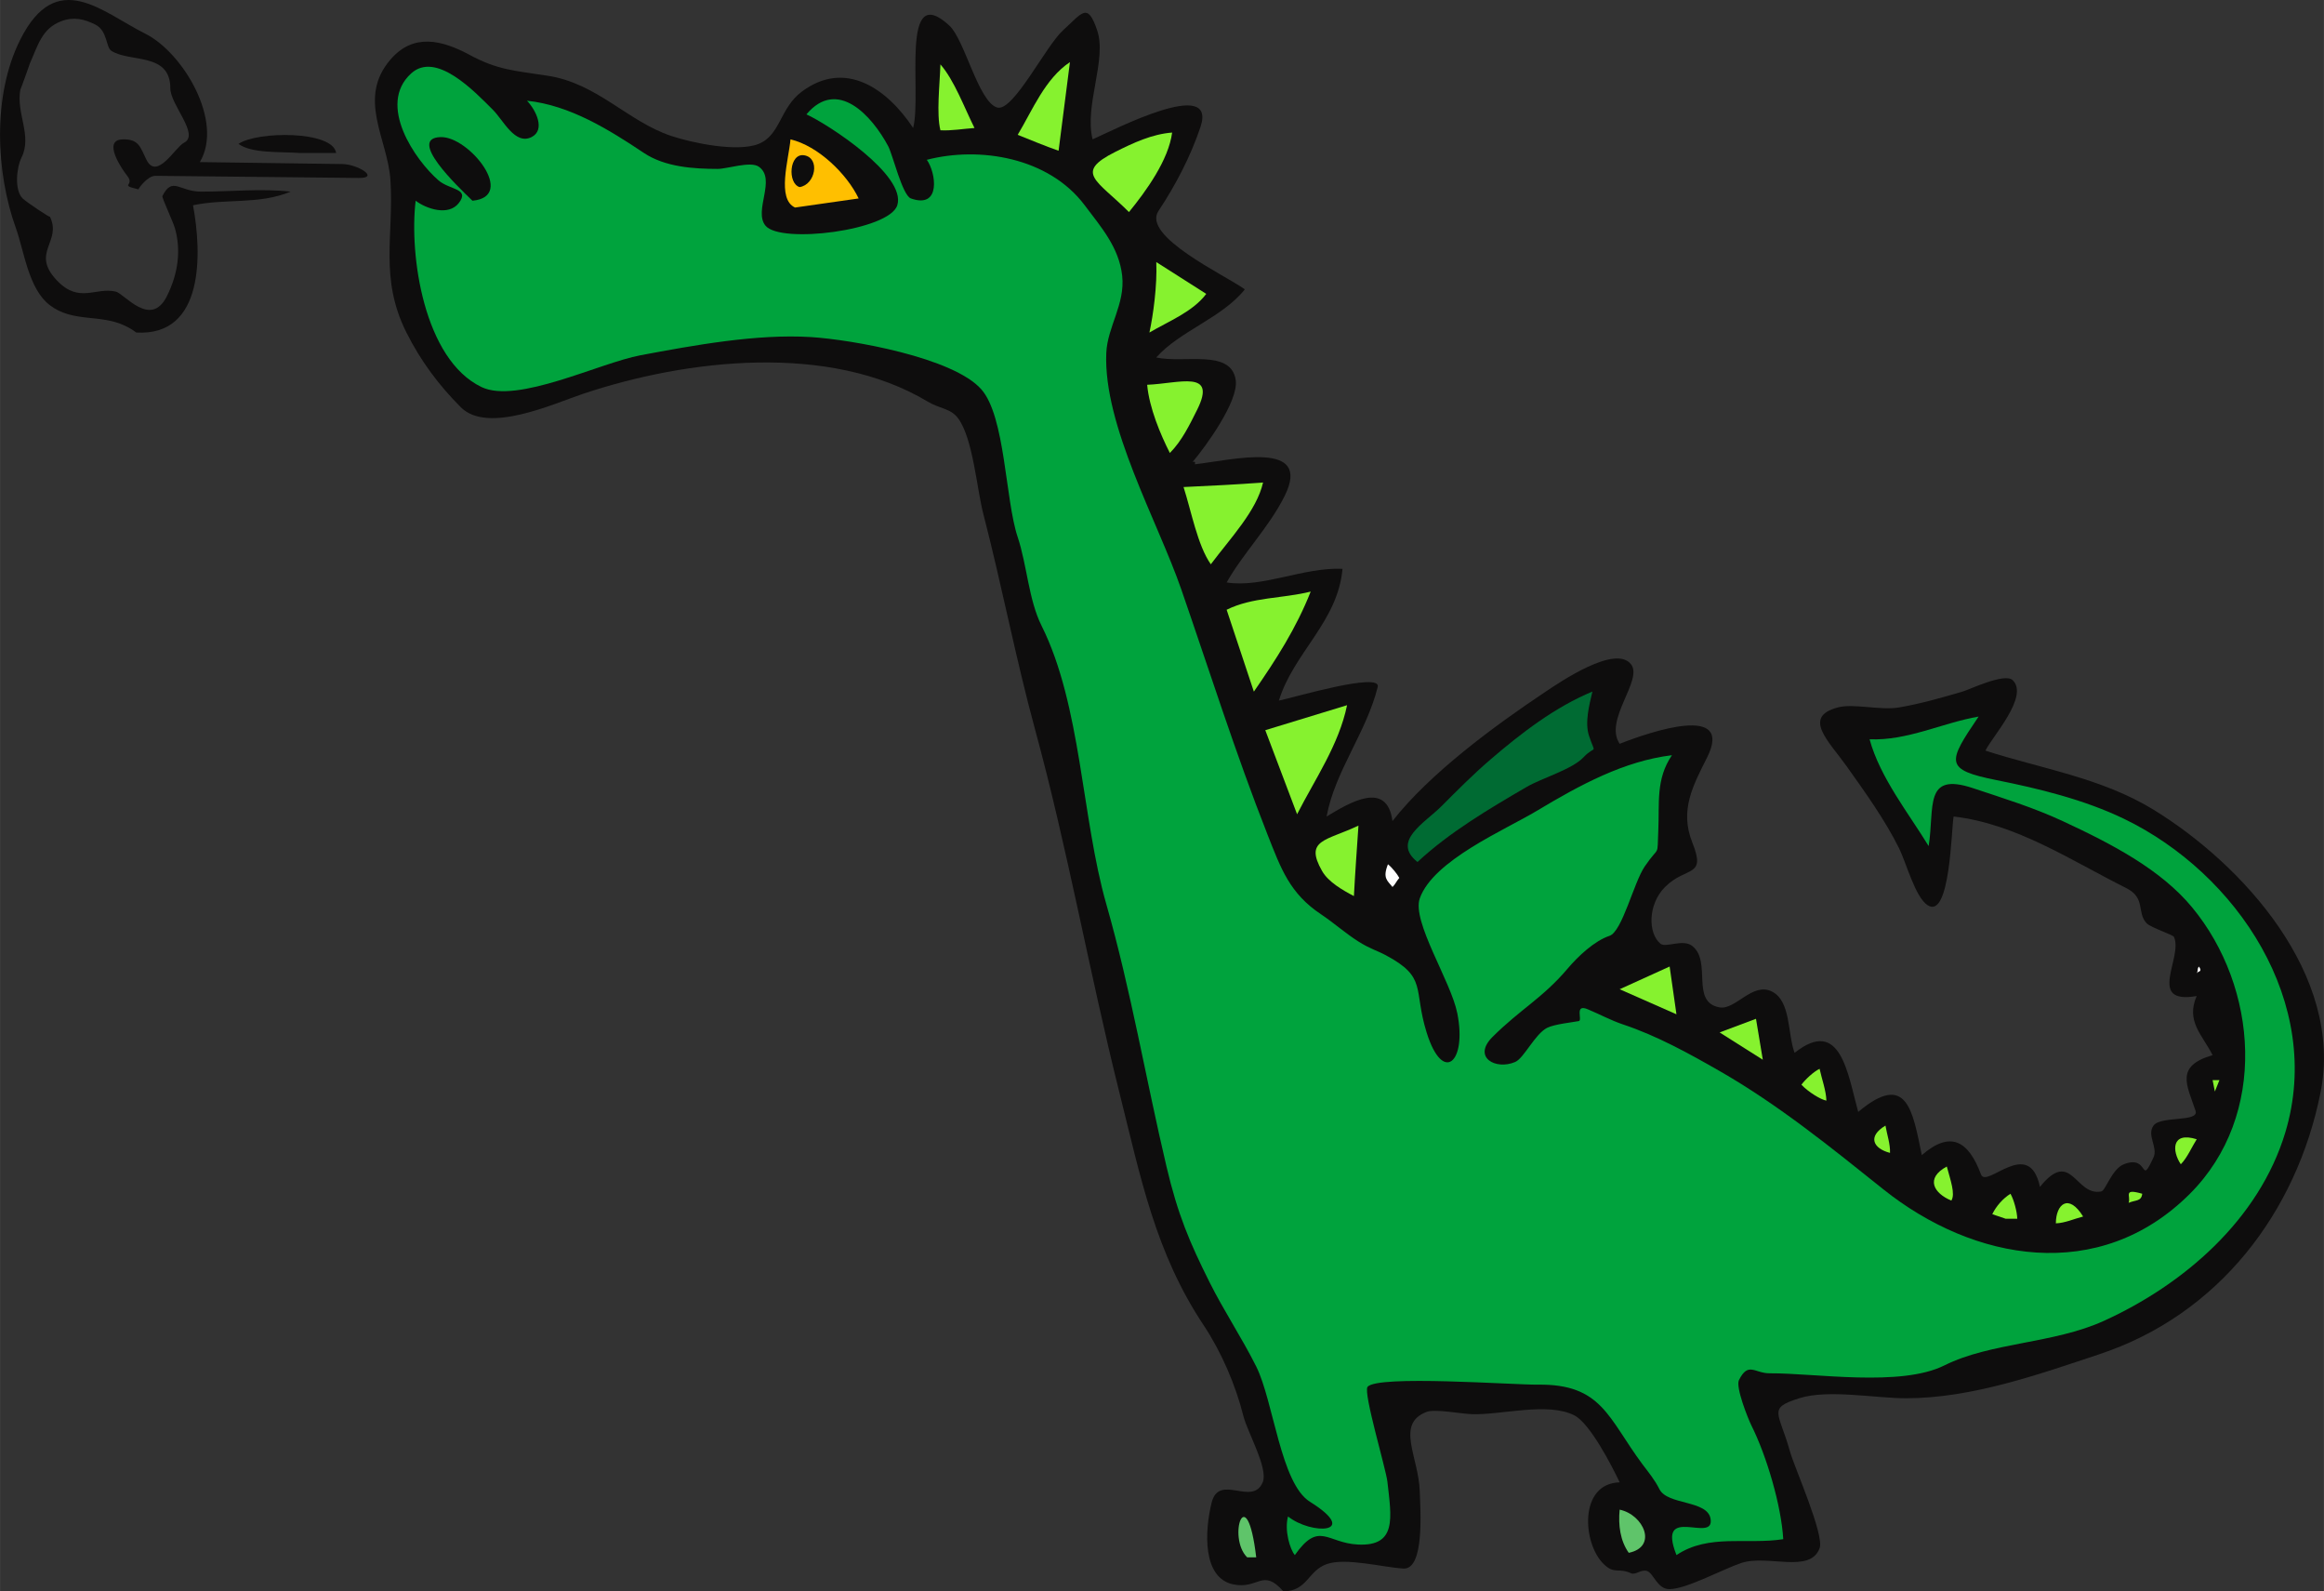
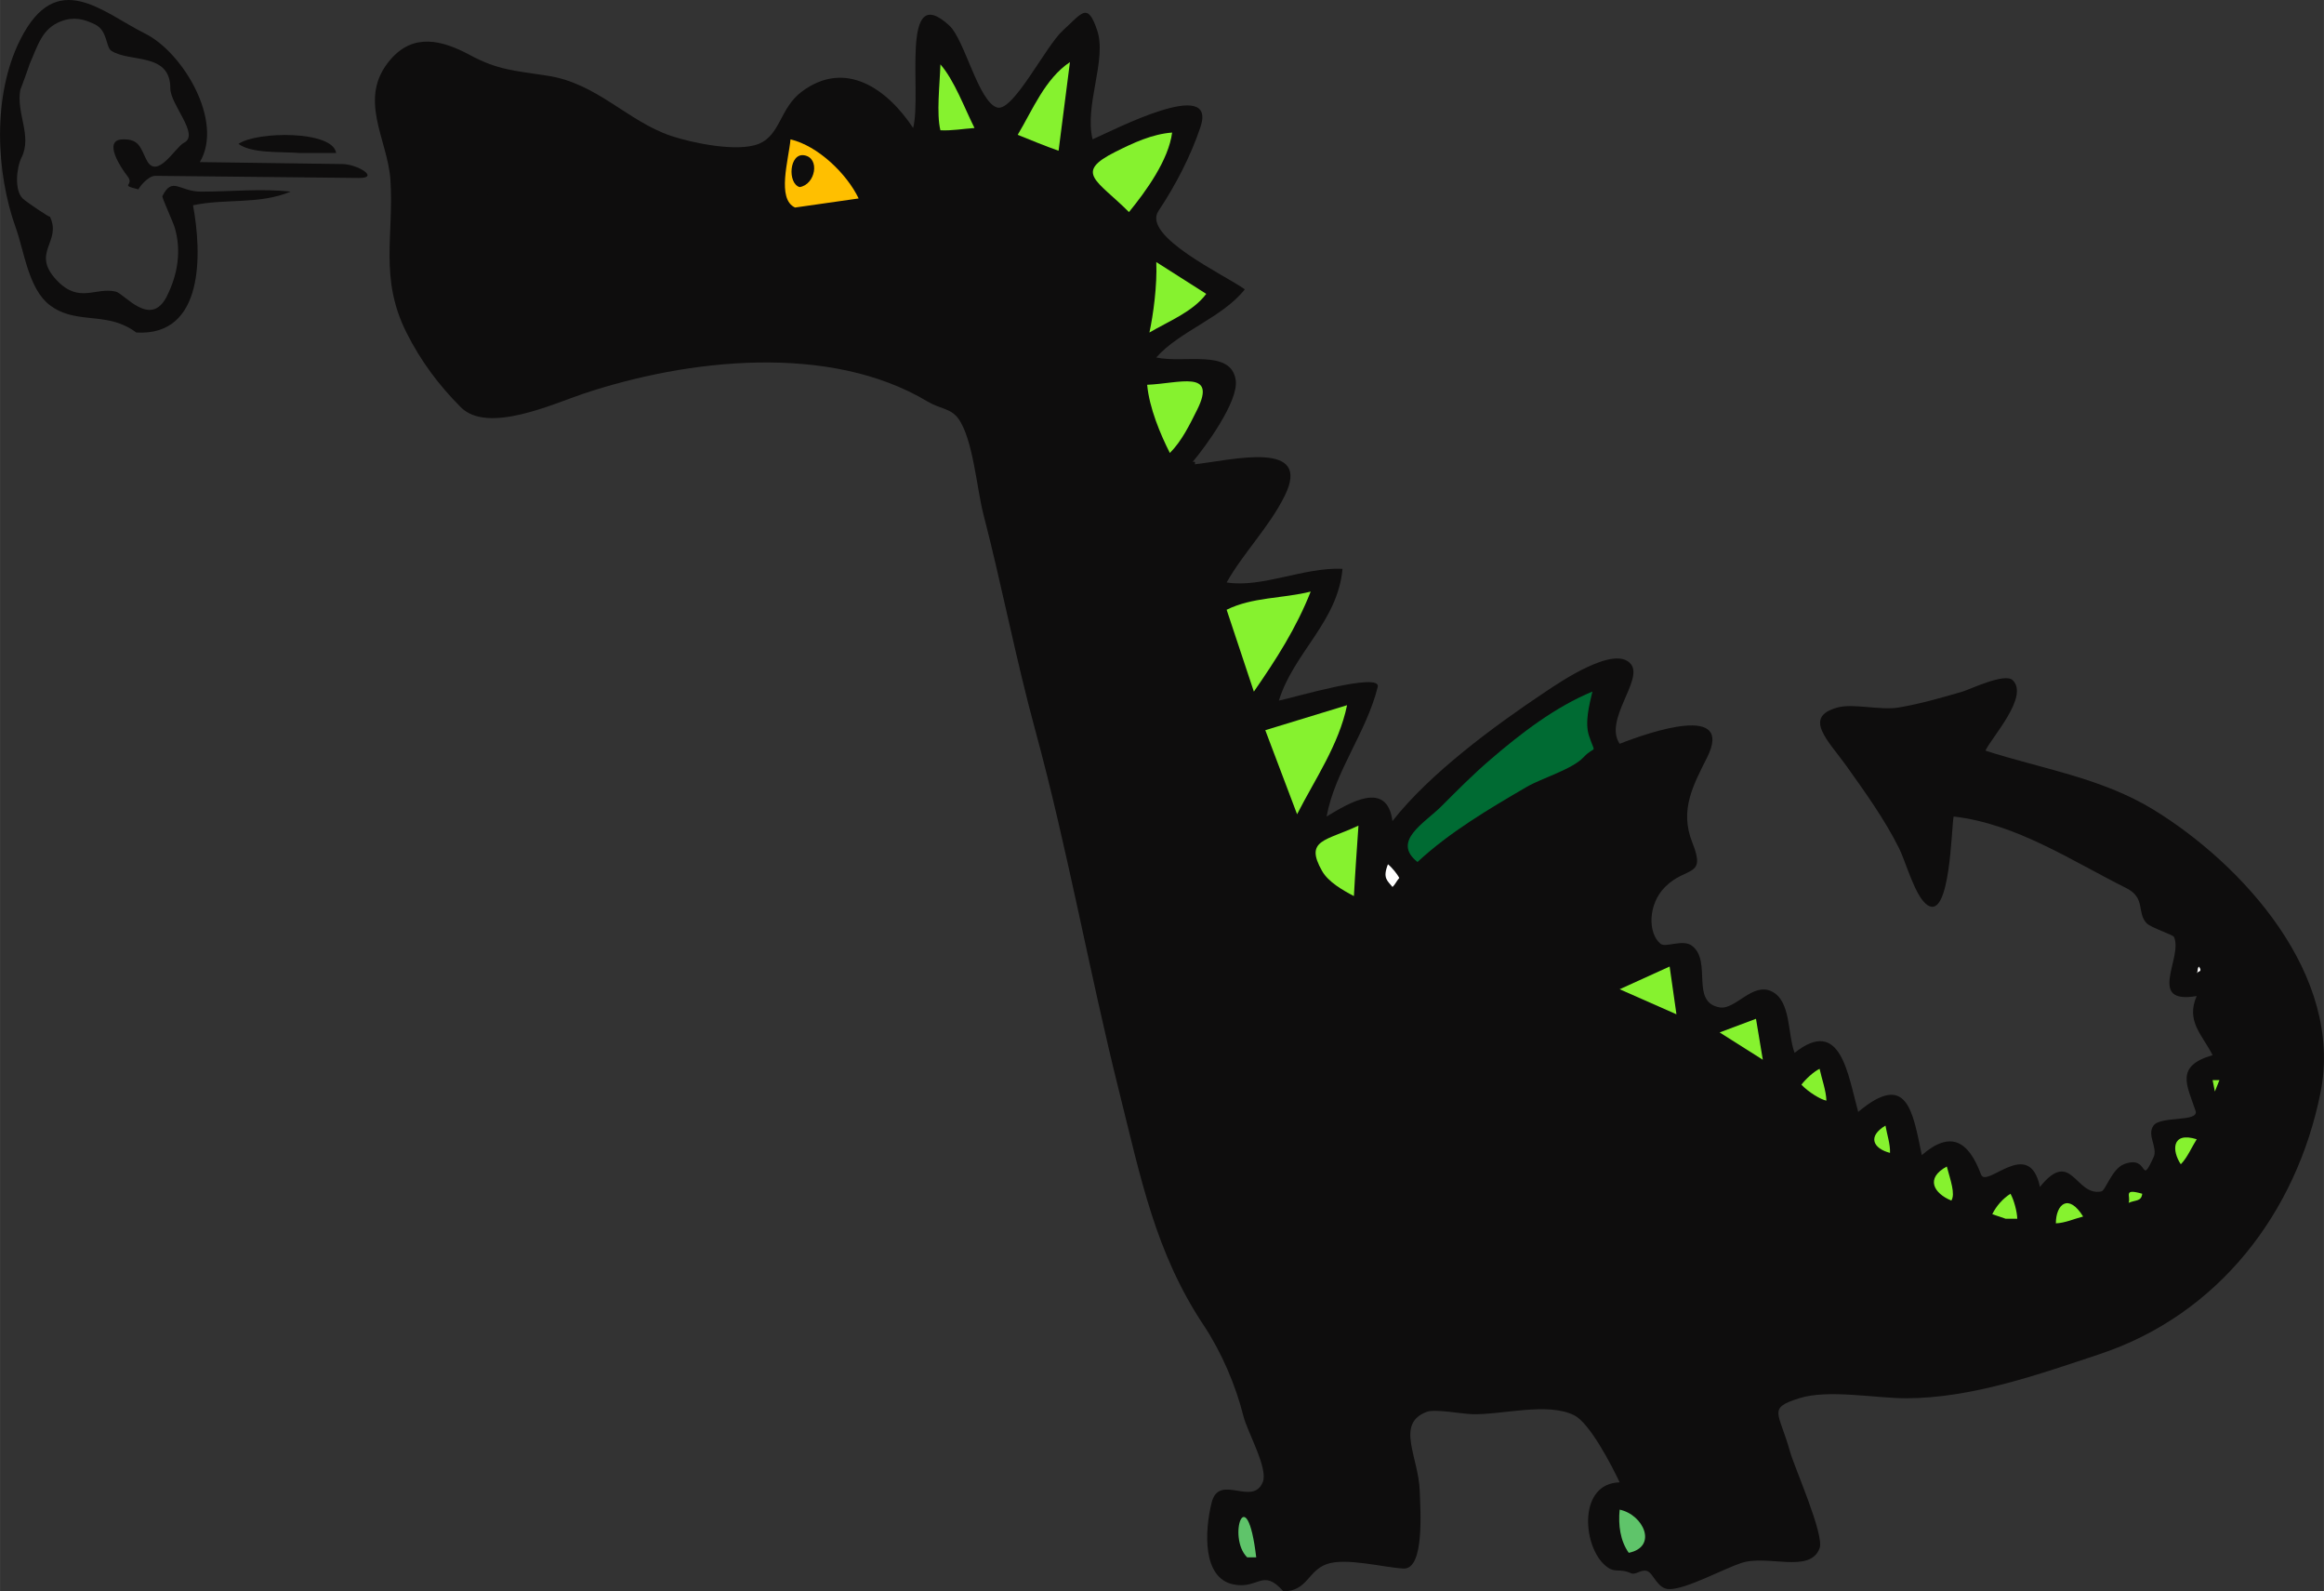
<svg xmlns="http://www.w3.org/2000/svg" id="Layer_1" style="enable-background:new 0 0 277.695 190.112" space="preserve" viewBox="0 0 277.695 190.112" width="277.7" version="1.1" height="190.11">
  <rect x="0" y="0" width="277.695" height="190.112" fill="#333333" stroke="none" />
  <path id="path3" fill="#0E0D0D" fill-rule="evenodd" clip-rule="evenodd" d="m153.36 190.11c2.887-0.065 2.91-2.449 5.157-3.258 2.273-0.817 6.731 0.385 9.176 0.525 2.563 0.146 2.02-7.117 1.955-9.211-0.128-4.153-2.935-8.063 0.814-9.501 1.004-0.386 4.127 0.23 5.429 0.271 3.532 0.109 9.003-1.475 12.216 0.135 1.876 0.94 4.509 6.057 5.429 8.009-4.892 0.118-4.463 7.294-1.9 9.771 1.299 1.255 1.712 0.39 3.258 1.086 0.559 0.252 1.177-0.491 1.899-0.271 0.807 0.244 1.213 2.189 2.715 2.172 2.036-0.023 6.38-2.398 8.552-3.123 3.157-1.052 8.222 1.311 9.366-1.763 0.595-1.599-3.005-9.643-3.534-11.545-1.327-4.762-2.729-5.156 1.091-6.371 3.45-1.1 9.108 0 12.758 0 7.84 0 15.855-2.843 23.21-5.294 14.146-4.716 23.468-16.892 26.332-31.218 2.813-14.07-9.38-27.319-19.952-33.798-6.269-3.84-13.515-4.915-20.089-7.058 0.802-1.667 5.248-6.485 3.258-8.415-0.941-0.914-5.114 1.106-5.972 1.357-2.532 0.742-5.025 1.459-7.602 1.9-2.243 0.383-5.417-0.51-7.329 0-4.282 1.141-1.062 4.036 1.086 7.058 2.246 3.163 4.51 6.299 6.244 9.771 0.822 1.651 1.916 5.804 3.393 6.787 2.722 1.815 2.854-9.232 3.122-10.587 7.501 0.869 14.024 5.248 20.63 8.551 2.374 1.188 1.215 2.931 2.444 4.208 0.508 0.526 3.132 1.357 3.258 1.629 1.117 2.429-3.345 8.104 2.715 7.059-1.321 3.003 0.663 4.626 1.9 7.058-4.517 1.326-3.067 3.559-2.037 6.649 0.467 1.398-4.166 0.577-5.021 1.766-0.843 1.171 0.556 2.602 0 3.801-1.676 3.621-0.444-0.373-3.53 0.814-1.443 0.556-2.191 3.152-2.715 3.257-3.121 0.623-3.539-5.247-7.329-0.543-1.277-6.078-6.382 0.263-7.041-1.492-1.518-4.048-3.656-5.265-7.074-2.308-1.093-5.246-1.738-10.079-7.601-5.158-1.247-4.518-2.087-11.434-7.601-7.058-0.858-2.301-0.416-6.182-2.716-7.329-2.314-1.157-4.358 2.234-6.243 1.9-3.526-0.626-0.892-5.438-3.257-7.33-1.115-0.893-3.168 0.241-3.802-0.271-1.501-1.214-1.551-4.691 0.543-6.787 2.529-2.528 4.955-1.057 3.259-5.293-1.563-3.906 0.111-6.873 1.763-10.18 3.237-6.472-6.742-3.085-10.45-1.629-1.933-2.845 2.836-7.609 1.357-9.501-1.864-2.388-8.435 2.094-10.18 3.258-6.252 4.168-13.896 9.814-18.324 15.473-0.654-4.928-5.135-2.192-7.872-0.543 1-5.427 4.743-10.012 6.108-15.473 0.467-1.866-10.274 1.327-11.809 1.628 1.743-5.709 7.054-9.431 7.601-15.745-4.665-0.206-9.576 2.306-13.845 1.629 2.027-3.578 5.047-6.563 6.923-10.315 3.394-6.788-6.313-4.291-10.724-3.801 0.091-0.271 0-0.362-0.271-0.271 1.509-1.778 5.516-7.243 5.159-9.772-0.532-3.766-6.147-1.986-9.501-2.714 2.791-3.16 7.927-4.762 10.587-8.144-2.423-1.73-12.339-6.332-10.316-9.366 2.047-3.071 3.865-6.575 5.022-10.043 2.013-6.043-10.325 0.36-12.895 1.493-1.018-4.051 1.742-9.495 0.543-13.031-1.163-3.429-1.794-2.051-4.072 0-2.079 1.872-5.961 9.784-7.872 9.23-2.229-0.646-3.889-8.093-5.701-9.773-5.992-5.558-3.267 8.096-4.343 12.216-3.103-4.688-8.104-8.221-13.302-4.344-2.643 1.972-2.54 5.194-5.158 6.244-2.568 1.029-7.987-0.128-10.452-0.95-5.17-1.724-8.881-6.32-14.794-7.194-3.994-0.611-5.974-0.7-9.254-2.468-3.4-1.832-6.776-2.628-9.5 0.543-4.008 4.666-0.317 9.495 0 14.388 0.427 6.591-1.341 11.708 1.899 18.188 1.711 3.423 3.891 6.333 6.516 8.958 3.23 3.23 11.116-0.448 14.659-1.628 12.403-4.135 29.385-6.096 41.126 0.95 1.474 0.883 2.756 0.783 3.665 2.036 1.75 2.415 2.207 8.396 2.986 11.401 2.211 8.534 3.868 17.258 6.183 25.749 3.893 14.273 6.457 28.891 10.043 43.232 2.587 10.346 4.319 19.229 10.104 27.93 2.121 3.189 3.829 7.168 4.751 10.86 0.478 1.905 2.979 6.229 2.308 7.872-1.213 2.967-5.221-1.107-6.108 2.442-0.859 3.438-1.099 9.014 2.58 9.772 3.02 0.63 3.49-1.99 5.98 0.82" />
  <path id="path5" fill="#5FC46A" fill-rule="evenodd" clip-rule="evenodd" d="m149.02 186.04h1.085c-1.12-9.55-3.5-2.38-1.08 0" />
-   <path id="path7" fill="#00A33D" fill-rule="evenodd" clip-rule="evenodd" d="m154.72 185.77c2.901-4.117 3.825-1.456 7.515-1.262 4.747 0.25 4.017-3.261 3.545-7.516-0.171-1.527-2.901-10.611-2.373-11.311 1.098-1.457 17.5-0.235 20.359-0.271 7.646-0.103 8.389 3.995 12.486 9.501 0.716 0.96 1.458 1.828 2.036 2.986 0.962 1.921 5.729 1.284 6.108 3.528 0.519 3.072-6.54-1.889-4.072 4.344 3.85-2.58 8.446-1.22 12.759-1.9-0.233-4.005-1.989-9.956-3.8-13.572-0.424-0.849-1.909-4.601-1.494-5.43 1.122-2.244 1.875-0.805 3.665-0.814 5.444-0.031 15.658 1.672 20.903-0.951 5.473-2.736 13.023-2.582 19.001-5.294 9.537-4.324 18.57-12.08 21.719-22.53 4.648-15.427-5.773-30.948-19.275-37.462-4.777-2.305-10.272-3.631-15.201-4.615-6.329-1.263-5.881-2.117-2.172-7.6-4.371 0.76-8.504 2.903-13.029 2.714 1.246 4.576 4.704 8.892 7.058 12.758 0.739-4.623-0.631-8.896 5.294-6.921 3.665 1.221 7.238 2.318 10.722 3.936 5.877 2.729 11.719 5.771 15.475 10.315 7.87 9.528 9.099 24.833-0.271 34.204-10.814 10.813-25.846 8.099-36.647-0.543-6.272-5.018-12.55-10.104-19.546-14.115-3.678-2.109-7.515-4.225-11.536-5.565-1.436-0.479-2.845-1.241-4.242-1.823-1.615-0.674-0.58 1.322-1.053 1.417-0.702 0.139-2.952 0.372-3.8 0.814-1.458 0.761-2.754 3.621-3.801 4.071-2.335 1.005-5.146-0.559-2.714-2.986 3.308-3.302 6.027-4.674 8.958-8.143 1.259-1.49 3.216-3.335 5.022-3.938 1.521-0.506 2.893-6.345 4.206-8.279 1.813-2.668 1.479-0.938 1.629-4.343 0.146-3.283-0.311-6.088 1.629-8.958-5.743 0.71-10.947 3.528-16.151 6.651-3.796 2.278-12.364 5.898-13.979 10.45-0.979 2.759 3.714 9.888 4.478 13.71 1.182 5.903-1.731 8.521-3.663 2.308-1.624-5.227 0.123-6.56-4.888-9.229-1.077-0.575-1.827-0.729-3.257-1.63-1.522-0.96-2.955-2.241-4.48-3.259-3.737-2.491-4.78-5.446-6.378-9.5-3.788-9.605-6.956-19.62-10.315-29.317-2.817-8.134-9.332-19.581-8.958-28.232 0.136-3.137 2.275-5.825 1.899-9.23-0.374-3.389-2.542-5.834-4.479-8.415-4.307-5.74-12.589-7.061-18.867-5.429 1.093 1.503 1.749 5.906-1.899 4.615-1.021-0.361-2.172-5.228-2.715-6.244-1.944-3.638-6.062-8.205-9.772-3.801 2.549 1.156 11.988 7.266 10.858 10.859-0.944 3.003-13.924 4.646-15.744 2.443-1.477-1.787 1.346-5.566-0.815-7.058-0.981-0.678-3.783 0.271-4.886 0.271-2.917 0-6.311-0.226-8.823-1.9-4.164-2.776-8.846-5.71-13.98-6.244 1.066 1.103 2.241 3.494 0.543 4.344-1.975 0.988-3.36-2.004-4.615-3.258-2.207-2.204-6.803-7.053-9.773-4.344-4.112 3.751 0.503 10.363 3.258 12.759 1.363 1.184 3.793 0.954 2.444 2.715-1.235 1.609-3.92 0.683-5.159-0.271-0.789 6.481 0.973 18.956 7.873 22.26 4.273 2.046 14.105-2.885 19.002-3.801 6.356-1.188 13.875-2.575 20.359-2.171 4.849 0.302 16.994 2.432 20.36 6.244 2.87 3.248 2.85 13.167 4.343 17.645 1.115 3.345 1.308 7.502 2.851 10.587 4.757 9.513 4.783 22.92 7.736 33.253 2.959 10.352 4.725 20.897 7.194 31.354 1.36 5.765 2.757 9.043 5.158 13.844 1.688 3.379 3.839 6.597 5.564 10.044 2.073 4.144 2.916 13.97 6.415 16.157 6.135 3.835 0.182 3.993-2.614 1.76-0.45 1.66 0.23 3.91 0.81 4.61" />
  <path id="path9" fill="#5FC46A" fill-rule="evenodd" clip-rule="evenodd" d="m194.62 185.5c3.506-0.723 1.776-4.56-1.086-5.158-0.18 1.86 0.07 3.72 1.09 5.16" />
  <path id="path11" fill="#86F22F" fill-rule="evenodd" clip-rule="evenodd" d="m245.66 146.14c1.063-0.028 2.222-0.555 3.258-0.814-1.75-2.83-3.25-1.47-3.26 0.81" />
  <path id="path13" fill="#86F22F" fill-rule="evenodd" clip-rule="evenodd" d="m239.69 145.59h1.357c-0.02-0.83-0.397-2.269-0.814-2.986-0.915 0.585-1.697 1.467-2.172 2.443 0.53 0.19 1.07 0.37 1.62 0.55" />
  <path id="path15" fill="#86F22F" fill-rule="evenodd" clip-rule="evenodd" d="m254.35 143.69c0.855-0.367 1.518-0.146 1.63-1.086-2.37-0.68-1.32 0.28-1.63 1.09" />
  <path id="path17" fill="#86F22F" fill-rule="evenodd" clip-rule="evenodd" d="m233.17 143.42c0.503-0.797-0.111-2.45-0.543-4.071-2.61 1.41-1.55 3.21 0.54 4.07" />
  <path id="path19" fill="#86F22F" fill-rule="evenodd" clip-rule="evenodd" d="m260.59 139.08c0.775-0.781 1.306-2.053 1.9-2.986-3.06-0.96-2.96 1.43-1.9 2.99" />
  <path id="path21" fill="#86F22F" fill-rule="evenodd" clip-rule="evenodd" d="m225.84 137.72c0.044-1.048-0.369-2.218-0.543-3.258-2.2 1.31-1.45 2.75 0.54 3.26" />
  <path id="path23" fill="#86F22F" fill-rule="evenodd" clip-rule="evenodd" d="m218.24 131.48c-0.042-1.235-0.556-2.589-0.814-3.801-0.702 0.333-1.712 1.271-2.172 1.9 0.88 0.92 2.34 1.79 2.98 1.9" />
  <path id="path25" fill="#86F22F" fill-rule="evenodd" clip-rule="evenodd" d="m264.66 130.39c0.181-0.452 0.361-0.905 0.543-1.357h-0.814c0.09 0.46 0.18 0.91 0.27 1.36" />
  <path id="path27" fill="#86F22F" fill-rule="evenodd" clip-rule="evenodd" d="m210.64 126.59c-0.271-1.629-0.543-3.257-0.814-4.886l-4.344 1.629c1.71 1.09 3.43 2.17 5.15 3.26" />
  <path id="path29" fill="#86F22F" fill-rule="evenodd" clip-rule="evenodd" d="m200.32 121.16c-0.271-1.9-0.543-3.8-0.814-5.7-1.99 0.904-3.98 1.809-5.972 2.714 2.26 1 4.52 2 6.78 2.99" />
  <path id="path31" fill="#fff" fill-rule="evenodd" clip-rule="evenodd" d="m262.49 116.28c0.169-0.326 0.73-0.12 0.271-0.813-0.25 0.26-0.07 0.43-0.27 0.81" />
  <path id="path33" fill="#86F22F" fill-rule="evenodd" clip-rule="evenodd" d="m161.78 107.04c0.147-2.805 0.355-5.61 0.543-8.415-3.871 1.844-6.499 1.655-4.344 5.429 0.74 1.31 2.48 2.3 3.8 2.99" />
  <path id="path35" fill="#fff" fill-rule="evenodd" clip-rule="evenodd" d="m166.39 105.96c0.322-0.297 0.415-0.615 0.814-1.086-0.235-0.444-0.863-1.239-1.357-1.629-0.66 1.66-0.08 1.94 0.55 2.72" />
  <path id="path37" fill="#006B33" fill-rule="evenodd" clip-rule="evenodd" d="m169.38 102.97c3.862-3.582 8.528-6.332 13.03-8.958 1.811-1.056 5.427-2.094 6.786-3.528 1.519-1.603 1.49-0.145 0.679-2.579-0.532-1.596 0.038-3.733 0.407-5.293-4.482 1.86-8.521 4.97-12.215 8.144-2.064 1.773-3.924 3.649-5.837 5.565-2.01 2.008-5.98 4.159-2.86 6.649" />
  <path id="path39" fill="#86F22F" fill-rule="evenodd" clip-rule="evenodd" d="m154.99 97.272c2.126-4.182 4.994-8.288 5.972-13.03-3.258 0.996-6.515 1.99-9.772 2.986 1.27 3.348 2.53 6.697 3.8 10.044" />
  <path id="path41" fill="#86F22F" fill-rule="evenodd" clip-rule="evenodd" d="m149.83 82.614c2.688-3.883 5.041-7.541 6.787-11.944-3.405 0.851-6.946 0.636-10.045 2.171 1.08 3.257 2.17 6.515 3.25 9.773" />
-   <path id="path43" fill="#86F22F" fill-rule="evenodd" clip-rule="evenodd" d="m144.68 67.412c2.366-3.155 5.473-6.395 6.244-9.773-3.165 0.246-6.331 0.393-9.502 0.543 0.93 2.886 1.67 6.963 3.26 9.23" />
  <path id="path45" fill="#86F22F" fill-rule="evenodd" clip-rule="evenodd" d="m139.79 54.11c1.421-1.426 2.36-3.364 3.256-5.158 2.423-4.845-2.155-3.139-5.971-2.986 0.25 2.756 1.59 5.943 2.71 8.144" />
  <path id="path47" fill="#86F22F" fill-rule="evenodd" clip-rule="evenodd" d="m137.35 39.723c2.31-1.365 5.155-2.453 6.786-4.615-1.99-1.268-3.981-2.534-5.971-3.801 0.12 2.789-0.37 6.35-0.82 8.416" />
  <path id="path49" fill="#0E0D0D" fill-rule="evenodd" clip-rule="evenodd" d="m16.275 39.723c8.183 0.485 7.841-9.527 6.786-15.202 3.934-0.835 7.847-0.05 11.673-1.629-3.588-0.393-7.082 0-10.722 0-2.592 0-3.409-1.869-4.616 0.543-0.072 0.146 1.29 3.097 1.493 3.8 0.75 2.585 0.43 5.384-0.95 8.144-1.937 3.875-5.069-0.295-6.107-0.543-2.411-0.576-4.375 1.488-7.058-1.358-3.148-3.339 0.656-4.556-0.814-7.601 0.112 0.231-2.883-1.795-3.258-2.171-1.02-1.019-0.722-3.715-0.136-4.886 1.308-2.617-0.678-5.301-0.136-8.145-0.047 0.247 1.222-3.288 1.087-2.985 1.018-2.284 1.486-4.292 3.801-5.158 1.495-0.56 2.725-0.266 4.071 0.407 1.462 0.731 1.251 2.696 1.9 3.122 2.201 1.441 7.058 0.156 7.058 4.479 0 1.99 3.563 5.551 1.629 6.516-1.026 0.511-3.224 4.545-4.479 2.036-0.734-1.47-0.875-2.499-2.85-2.443-2.464 0.069-0.1 3.541 0.543 4.343 1.001 1.25-1.074 1.047 1.357 1.628-0.067-0.017 1.045-1.626 2.028-1.616 2.545 0.027 5.089 0.053 7.633 0.08 5.552 0.058 11.104 0.115 16.656 0.174 2.554 0.026-0.133-1.637-1.947-1.662-5.681-0.078-11.361-0.155-17.042-0.233 2.896-4.875-2.024-13.092-6.516-15.338-5.2-2.6-10.581-7.919-14.928 0.679-3.377 6.678-2.923 15.933-0.543 22.531 1 2.773 1.505 7.286 4.072 9.23 2.768 2.097 5.966 1.021 8.958 2.443 0.475 0.226 0.942 0.49 1.357 0.815" />
  <path id="path51" fill="#86F22F" fill-rule="evenodd" clip-rule="evenodd" d="m134.9 25.335c2.058-2.518 4.735-6.226 5.159-9.5-2.408 0.185-4.635 1.229-6.788 2.307-4.99 2.502-2.18 3.379 1.63 7.193" />
  <path id="path53" fill="#FFBF00" fill-rule="evenodd" clip-rule="evenodd" d="m94.999 24.792c2.533-0.362 5.067-0.724 7.601-1.085-1.404-2.931-4.85-6.284-8.143-7.058-0.219 2.442-1.675 7.119 0.542 8.143" />
  <path id="path55" fill="#0E0D0D" fill-rule="evenodd" clip-rule="evenodd" d="m56.451 23.978c5.336-0.495-0.4-7.698-3.8-7.601-4.016 0.115 1.957 5.833 3.8 7.601" />
  <path id="path57" fill="#0E0D0D" fill-rule="evenodd" clip-rule="evenodd" d="m95.542 22.349c1.902-0.283 2.486-3.494 0.543-3.8-1.787-0.283-2.008 3.354-0.543 3.8" />
  <path id="path59" fill="#0E0D0D" fill-rule="evenodd" clip-rule="evenodd" d="m35.82 18.277h4.344c-0.384-2.692-9.458-2.622-11.673-1.086 1.621 1.174 5.02 0.909 7.329 1.086" />
  <path id="path61" fill="#86F22F" fill-rule="evenodd" clip-rule="evenodd" d="m126.49 18.006c0.453-3.529 0.905-7.059 1.357-10.587-2.985 1.994-4.458 5.711-6.243 8.688 1.62 0.647 3.23 1.32 4.88 1.899" />
  <path id="path63" fill="#86F22F" fill-rule="evenodd" clip-rule="evenodd" d="m112.37 15.563c1.329 0.073 2.744-0.183 4.073-0.271-1.226-2.451-2.411-5.695-4.073-7.602-0.08 2.461-0.49 5.905 0 7.873" />
</svg>